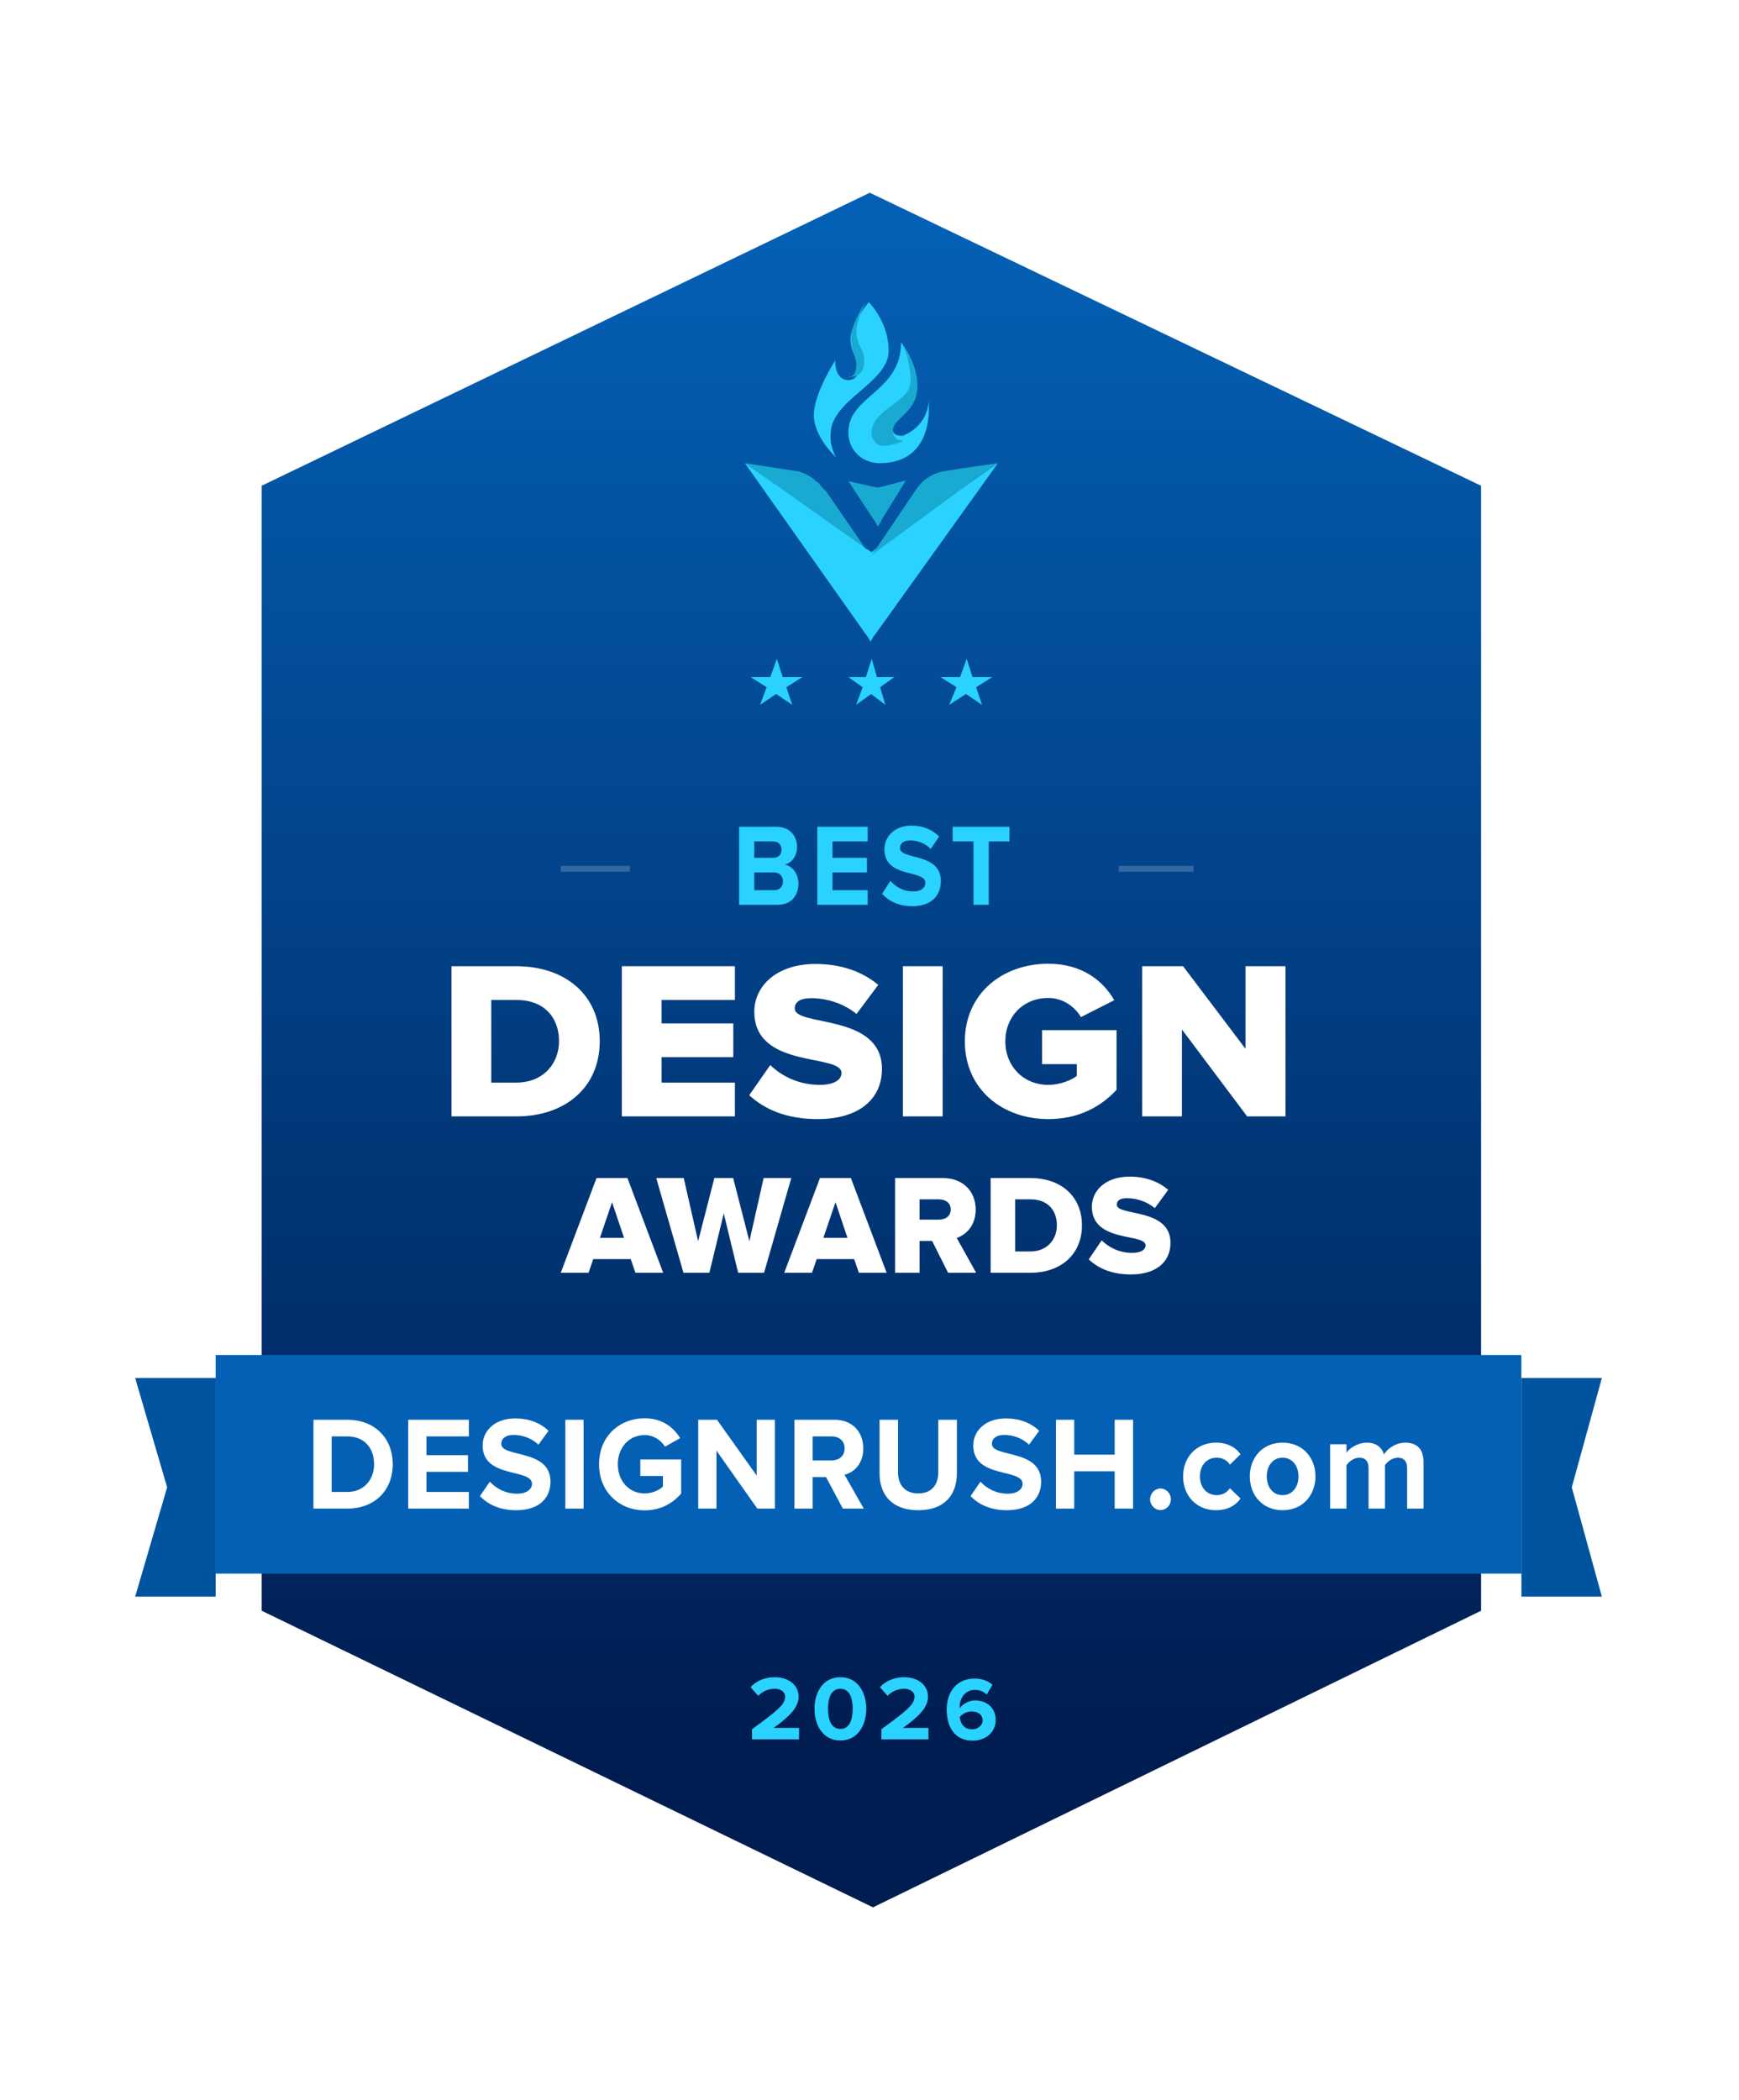
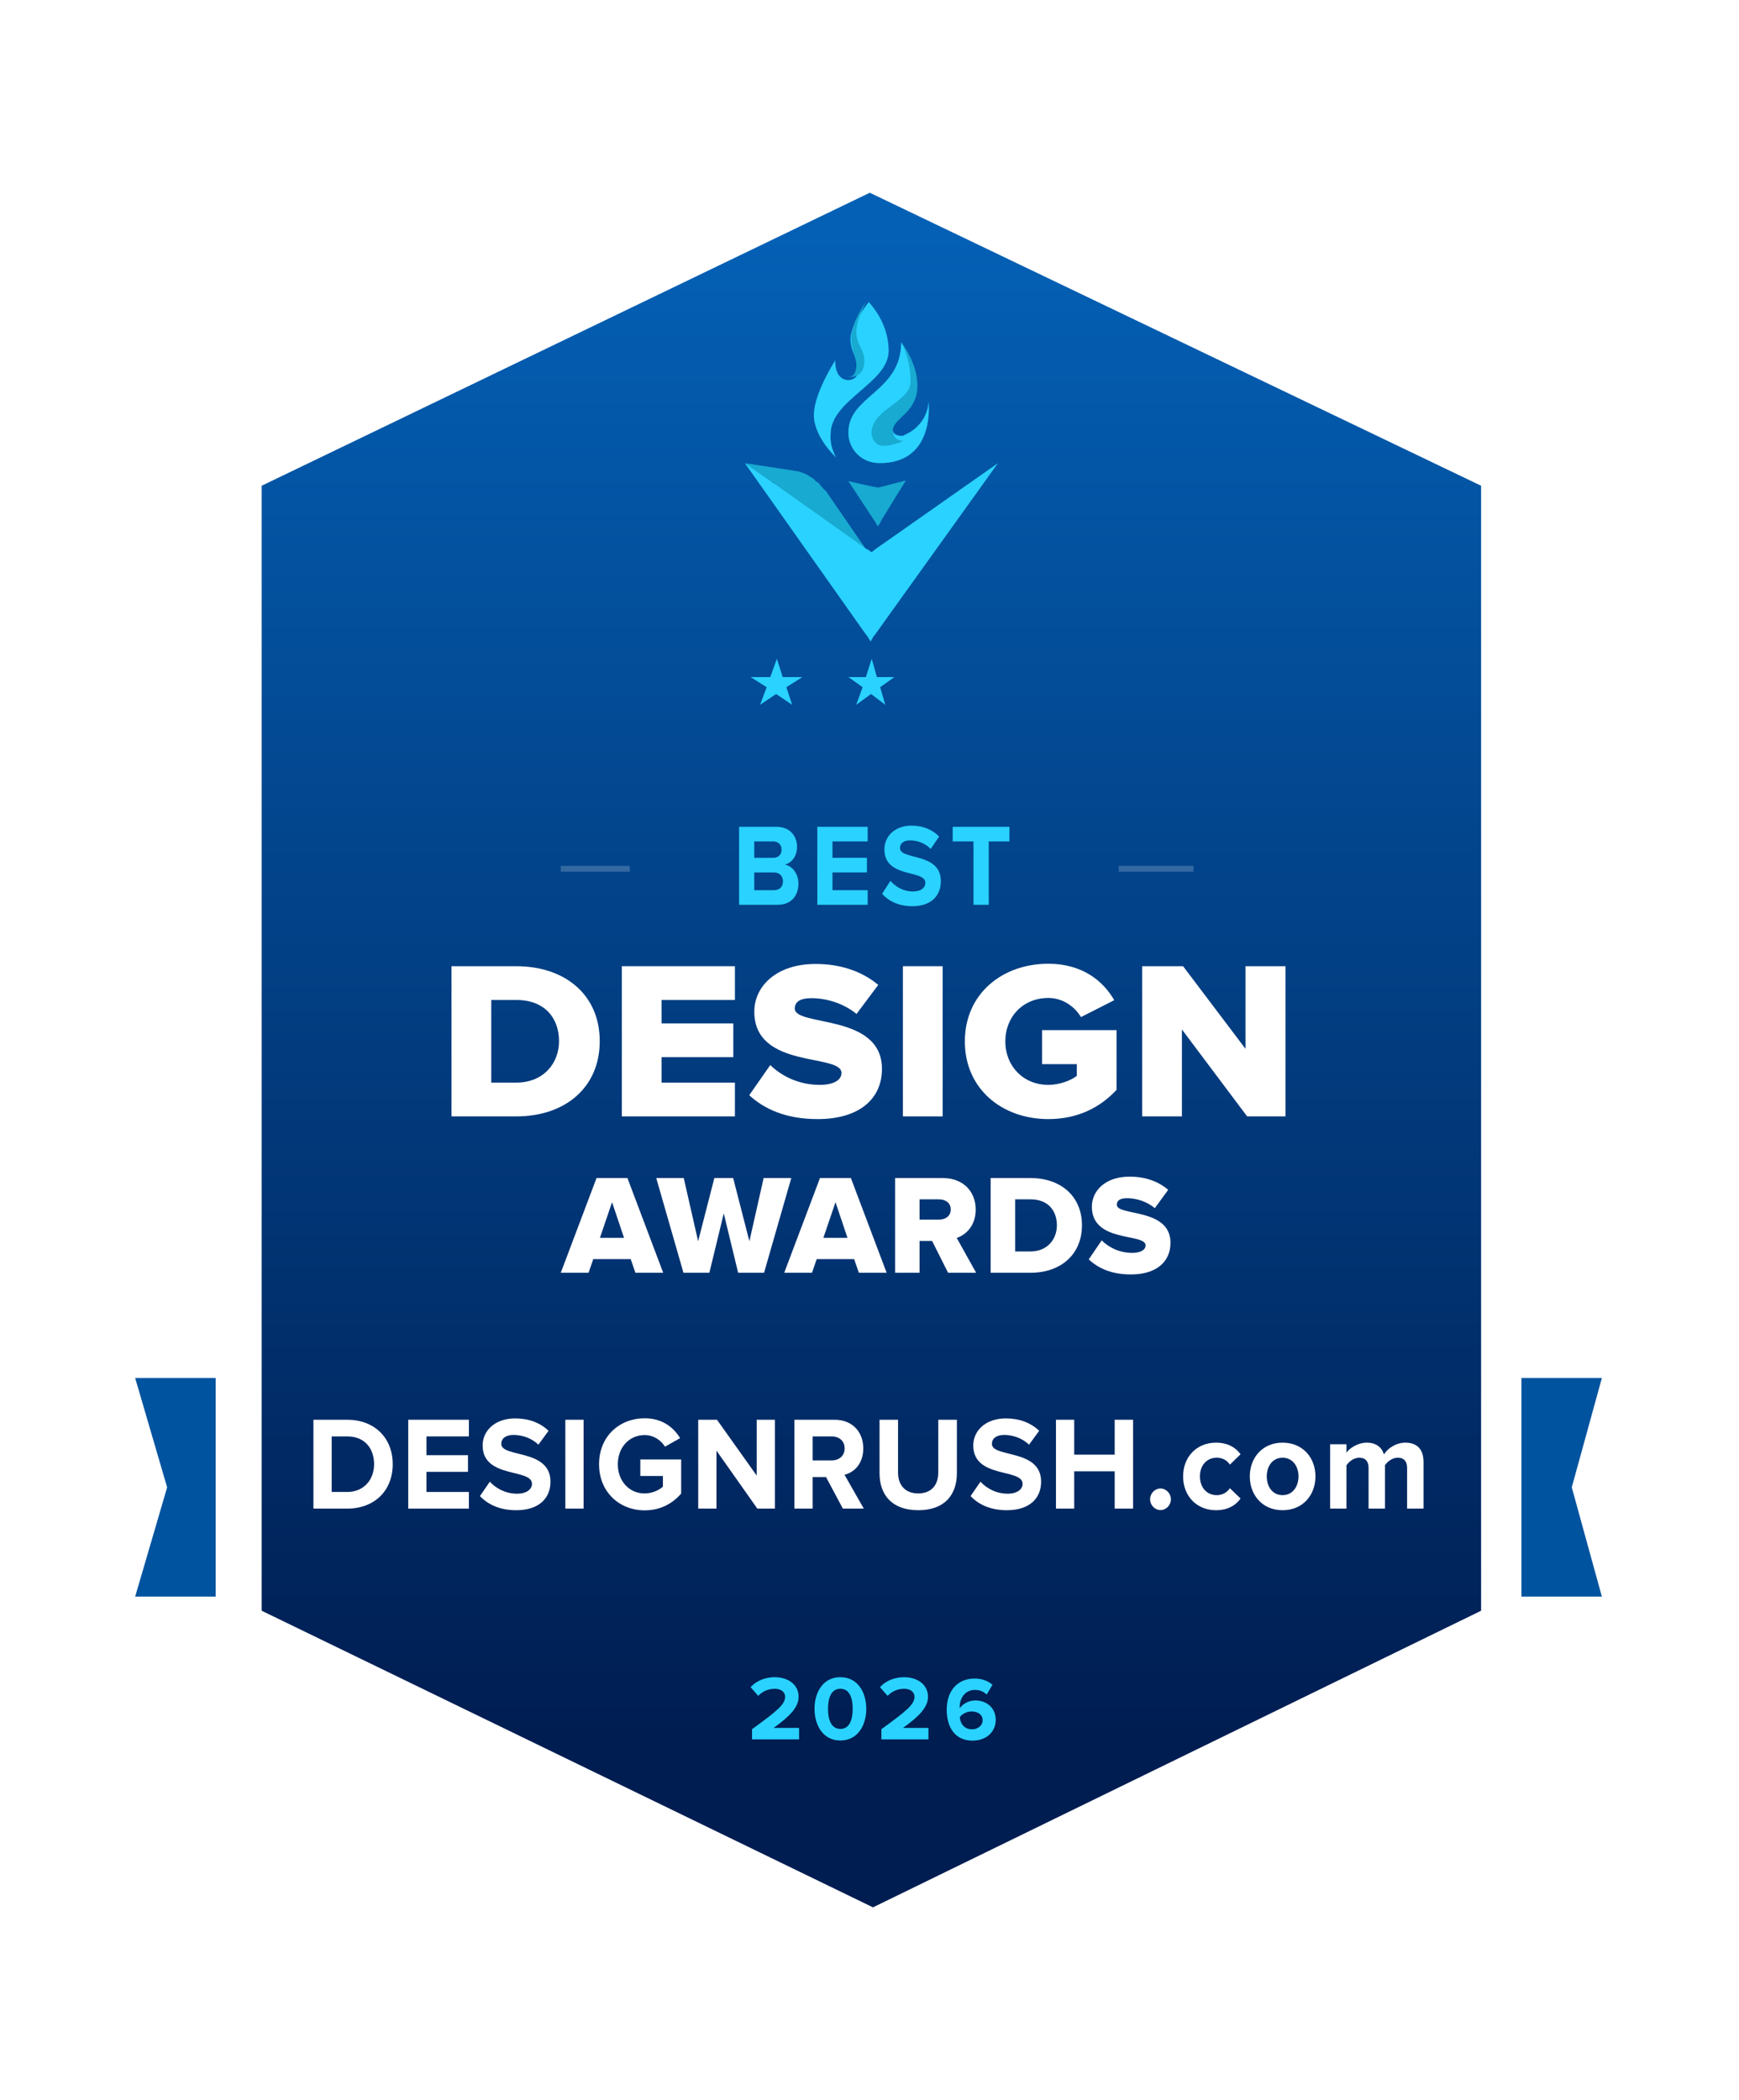
<svg xmlns="http://www.w3.org/2000/svg" width="386" height="466" viewBox="0 0 386 466" fill="none">
  <g filter="url(#filter0_d_4420_17536)">
    <path d="M49.151 305.774H30L37.099 330.032L30 354.29H48.986L49.151 327.749V305.774Z" fill="#00539F" />
    <path d="M337.69 305.773H355.564L348.88 330.031L355.564 354.289H337.689V327.748L337.69 305.773Z" fill="#00539F" />
    <g filter="url(#filter1_d_4420_17536)">
      <path d="M47.871 99.38L192.402 30L337.689 99.38V365.764L193.158 436L47.871 365.764V99.38Z" fill="white" />
    </g>
    <path d="M58.086 107.783L193.066 42.767L328.753 107.783V357.414L193.773 423.232L58.086 357.414V107.783Z" fill="url(#paint0_linear_4420_17536)" />
    <path d="M191.477 152.491L188.312 150.238H192.197L193.491 146.183L194.642 150.238H198.526L195.361 152.491L196.512 156.396L193.347 153.993L190.039 156.396L191.477 152.491Z" fill="#2AD2FF" />
-     <path d="M212.307 152.491L208.746 150.238H213.116L214.572 146.183L215.867 150.238H220.237L216.676 152.491L217.971 156.396L214.41 153.993L210.688 156.396L212.307 152.491Z" fill="#2AD2FF" />
    <path d="M170.172 152.491L166.611 150.238H170.981L172.438 146.183L173.732 150.238H178.102L174.541 152.491L175.836 156.396L172.276 153.993L168.715 156.396L170.172 152.491Z" fill="#2AD2FF" />
    <path d="M193.422 123.201C193.251 123.025 193.251 123.201 193.422 123.201L192.566 122.673L192.394 122.496L172.185 107.704C172.185 107.704 172.013 107.704 172.013 107.528L171.671 107.176L171.5 107H171.157L165.334 102.773L176.809 104.534C177.323 104.534 177.494 104.71 178.008 104.886C178.179 104.886 178.522 105.062 178.522 105.062C179.035 105.239 179.207 105.415 179.549 105.591C179.892 105.767 180.063 105.943 180.406 106.119C180.577 106.295 180.919 106.471 180.919 106.647C181.091 106.824 181.262 106.824 181.433 107C181.776 107.176 181.947 107.352 181.947 107.528C182.461 108.056 182.803 108.585 183.317 108.937L192.394 122.144L192.566 122.32L193.422 123.201Z" fill="#18AAD1" />
    <path d="M193.251 142.352L192.394 140.987L192.223 140.816L165.334 102.773L171.157 106.868L172.185 107.55L192.394 121.88H192.566L193.251 122.392C193.251 122.392 193.422 122.392 193.422 122.563L194.278 121.88L221.51 102.773L194.107 140.987L193.936 141.158L193.251 142.352Z" fill="url(#paint1_linear_4420_17536)" />
    <path d="M194.843 116.817L194.118 115.541L193.973 115.381L188.314 106.763L193.973 108.04H194.118L194.843 108.199L195.569 108.04L201.082 106.604L195.569 115.541V115.7L194.843 116.817Z" fill="#18AAD1" />
-     <path d="M221.51 102.773L213.05 103.996L209.835 104.519C207.297 104.869 204.928 106.265 203.405 108.535L194.437 121.804L194.268 121.979L193.422 123.201L194.437 122.154L194.606 121.979L193.422 123.201L216.265 106.44L221.51 102.773Z" fill="#18AAD1" />
    <path d="M197.248 77.868C197.248 84.989 184.376 88.711 184.376 96.318C184.207 98.098 184.715 99.878 185.562 101.497C185.562 101.497 180.65 96.965 180.65 92.11C180.65 87.255 185.393 79.972 185.393 79.972C185.393 83.209 186.747 84.18 188.102 84.342H188.272C189.796 84.342 190.643 83.209 190.643 81.59C190.643 79.972 188.78 78.354 188.78 75.117C188.78 72.042 192.844 67.025 192.844 67.025C195.724 70.262 197.248 73.984 197.248 77.868Z" fill="#2AD2FF" />
    <path d="M195.238 102.773C191.282 102.773 188.314 99.741 188.314 96.07V95.911C188.314 87.772 200.018 86.974 200.018 75.962C200.348 76.441 203.48 80.59 203.48 85.059C203.48 90.644 198.04 92.081 198.04 94.794C198.04 95.911 198.535 96.709 200.183 96.709C200.348 96.709 200.513 96.709 200.677 96.549C203.809 95.272 205.952 92.4 206.117 89.048C206.117 89.208 207.766 102.773 195.238 102.773Z" fill="#2AD2FF" />
    <path d="M200.372 97.771C200.691 97.667 199.912 98.17 199.514 98.272C197.158 98.877 194.214 100.087 193.422 96.274C193.422 90.622 202.11 89.386 202.11 84.617C202.11 81.614 201.478 78.612 200.056 75.962C200.372 76.492 203.636 80.624 203.636 85.57C203.636 91.751 198.161 92.649 198.161 95.651C198.319 96.888 198.95 97.771 200.372 97.771Z" fill="#18AAD1" />
    <path d="M191.849 80.147C191.849 84.007 188.522 83.698 188.314 83.544H188.626C189.562 83.544 190.082 82.463 190.082 80.919C190.082 79.376 188.938 77.832 188.938 74.744C188.938 71.811 192.145 67.025 192.145 67.025C191.313 69.032 190.186 71.193 190.082 73.355C190.082 76.906 191.849 77.214 191.849 80.147Z" fill="#18AAD1" />
    <path d="M114.641 247.721C125.369 247.721 133.12 241.376 133.12 231.035C133.12 220.693 125.369 214.398 114.589 214.398H100.217V247.721H114.641ZM114.589 240.227H109.046V221.892H114.641C120.903 221.892 124.086 225.889 124.086 231.035C124.086 235.981 120.595 240.227 114.589 240.227Z" fill="white" />
    <path d="M163.126 247.721V240.227H146.854V234.582H162.767V227.088H146.854V221.892H163.126V214.398H138.025V247.721H163.126Z" fill="white" />
    <path d="M181.496 248.321C190.684 248.321 195.766 243.874 195.766 237.18C195.766 224.79 176.414 227.887 176.414 223.791C176.414 222.342 177.543 221.493 180.11 221.493C183.497 221.493 187.245 222.642 190.119 224.99L194.944 218.545C191.3 215.498 186.526 213.899 181.034 213.899C172.256 213.899 167.431 218.895 167.431 224.49C167.431 237.33 186.783 233.683 186.783 238.079C186.783 239.728 184.935 240.727 181.958 240.727C177.235 240.727 173.437 238.728 170.973 236.33L166.302 243.025C169.741 246.172 174.566 248.321 181.496 248.321Z" fill="white" />
    <path d="M209.237 247.721V214.398H200.408V247.721H209.237Z" fill="white" />
    <path d="M232.695 248.321C239.162 248.321 244.193 245.773 247.837 241.826V228.587H231.309V236.131H239.009V238.728C237.777 239.728 235.21 240.727 232.695 240.727C227.1 240.727 223.147 236.53 223.147 231.085C223.147 225.589 227.1 221.443 232.695 221.443C236.031 221.443 238.649 223.491 239.932 225.689L247.324 221.942C244.963 217.796 240.343 213.849 232.695 213.849C222.48 213.849 214.164 220.493 214.164 231.085C214.164 241.676 222.48 248.321 232.695 248.321Z" fill="white" />
    <path d="M285.343 247.721V214.398H276.462V232.733L262.603 214.398H253.517V247.721H262.346V228.437L276.822 247.721H285.343Z" fill="white" />
    <path d="M147.205 282.415L139.27 261.403H132.41L124.475 282.415H130.64L131.683 279.391H139.997L141.041 282.415H147.205ZM138.512 274.665H133.169L135.856 266.759L138.512 274.665Z" fill="white" />
    <path d="M169.597 282.415L175.635 261.403H169.502L166.341 275.421L162.737 261.403H158.564L154.959 275.421L151.766 261.403H145.665L151.703 282.415H157.457L160.65 269.247L163.843 282.415H169.597Z" fill="white" />
    <path d="M196.802 282.415L188.867 261.403H182.007L174.072 282.415H180.237L181.28 279.391H189.594L190.638 282.415H196.802ZM188.109 274.665H182.766L185.453 266.759L188.109 274.665Z" fill="white" />
    <path d="M216.665 282.415L212.365 274.697C214.357 274.004 216.57 272.051 216.57 268.397C216.57 264.491 213.914 261.403 209.235 261.403H198.676V282.415H204.114V275.358H206.896L210.437 282.415H216.665ZM208.413 270.633H204.114V266.129H208.413C209.868 266.129 211.037 266.916 211.037 268.365C211.037 269.846 209.868 270.633 208.413 270.633Z" fill="white" />
    <path d="M228.777 282.415C235.384 282.415 240.158 278.414 240.158 271.893C240.158 265.373 235.384 261.403 228.745 261.403H219.893V282.415H228.777ZM228.745 277.69H225.331V266.129H228.777C232.634 266.129 234.594 268.649 234.594 271.893C234.594 275.012 232.444 277.69 228.745 277.69Z" fill="white" />
    <path d="M251.019 282.793C256.678 282.793 259.808 279.989 259.808 275.768C259.808 267.956 247.89 269.909 247.89 267.326C247.89 266.412 248.585 265.877 250.166 265.877C252.252 265.877 254.56 266.601 256.331 268.082L259.302 264.018C257.058 262.096 254.118 261.088 250.735 261.088C245.329 261.088 242.357 264.239 242.357 267.767C242.357 275.862 254.276 273.563 254.276 276.335C254.276 277.375 253.138 278.005 251.304 278.005C248.395 278.005 246.056 276.745 244.539 275.232L241.662 279.454C243.78 281.438 246.752 282.793 251.019 282.793Z" fill="white" />
    <path d="M177.37 385.963V383.415H171.709C175.309 380.846 177.266 378.828 177.266 376.505C177.266 373.794 174.914 372.163 171.958 372.163C170.023 372.163 167.962 372.856 166.609 374.385L168.295 376.301C169.232 375.343 170.439 374.731 172.021 374.731C173.166 374.731 174.269 375.322 174.269 376.505C174.269 378.176 172.604 379.583 166.922 383.7V385.963H177.37Z" fill="#2AD2FF" />
    <path d="M186.541 386.207C190.495 386.207 192.285 382.681 192.285 379.175C192.285 375.669 190.495 372.163 186.541 372.163C182.565 372.163 180.796 375.669 180.796 379.175C180.796 382.681 182.565 386.207 186.541 386.207ZM186.541 383.639C184.543 383.639 183.793 381.682 183.793 379.175C183.793 376.668 184.543 374.731 186.541 374.731C188.518 374.731 189.267 376.668 189.267 379.175C189.267 381.682 188.518 383.639 186.541 383.639Z" fill="#2AD2FF" />
    <path d="M206.087 385.963V383.415H200.426C204.026 380.846 205.983 378.828 205.983 376.505C205.983 373.794 203.631 372.163 200.675 372.163C198.74 372.163 196.679 372.856 195.326 374.385L197.012 376.301C197.949 375.343 199.156 374.731 200.738 374.731C201.883 374.731 202.986 375.322 202.986 376.505C202.986 378.176 201.321 379.583 195.639 383.7V385.963H206.087Z" fill="#2AD2FF" />
-     <path d="M337.689 300.667H47.871V349.182H337.689V300.667Z" fill="#0460B5" />
    <path d="M77.073 334.754C83.035 334.754 87.17 330.852 87.17 324.91C87.17 318.967 83.035 315.036 77.073 315.036H69.572V334.754H77.073ZM77.073 331.059H73.622V318.731H77.073C80.981 318.731 83.035 321.421 83.035 324.91C83.035 328.25 80.838 331.059 77.073 331.059Z" fill="white" />
    <path d="M104.077 334.754V331.059H94.665V326.595H103.878V322.899H94.665V318.731H104.077V315.036H90.615V334.754H104.077Z" fill="white" />
    <path d="M114.574 335.109C119.708 335.109 122.189 332.389 122.189 328.782C122.189 321.421 111.265 323.52 111.265 320.386C111.265 319.204 112.235 318.406 113.975 318.406C115.914 318.406 117.968 319.086 119.508 320.564L121.761 317.489C119.879 315.686 117.369 314.74 114.345 314.74C109.868 314.74 107.129 317.46 107.129 320.741C107.129 328.161 118.082 325.767 118.082 329.255C118.082 330.379 116.998 331.443 114.773 331.443C112.149 331.443 110.067 330.231 108.727 328.782L106.53 331.975C108.299 333.837 110.923 335.109 114.574 335.109Z" fill="white" />
    <path d="M129.537 334.754V315.036H125.486V334.754H129.537Z" fill="white" />
    <path d="M143.096 335.138C146.547 335.138 149.257 333.66 151.196 331.413V323.845H142.127V327.511H147.146V329.876C146.376 330.615 144.779 331.384 143.096 331.384C139.645 331.384 137.135 328.634 137.135 324.91C137.135 321.185 139.645 318.435 143.096 318.435C145.121 318.435 146.747 319.618 147.603 321.007L150.968 319.115C149.542 316.78 147.061 314.71 143.096 314.71C137.534 314.71 132.971 318.672 132.971 324.91C132.971 331.118 137.534 335.138 143.096 335.138Z" fill="white" />
    <path d="M172.01 334.754V315.036H167.96V327.422L159.146 315.036H154.982V334.754H159.032V321.894L168.102 334.754H172.01Z" fill="white" />
    <path d="M191.733 334.754L187.455 327.245C189.508 326.742 191.619 324.88 191.619 321.392C191.619 317.726 189.195 315.036 185.23 315.036H176.331V334.754H180.381V327.748H183.348L187.084 334.754H191.733ZM184.631 324.052H180.381V318.731H184.631C186.257 318.731 187.483 319.736 187.483 321.392C187.483 323.047 186.257 324.052 184.631 324.052Z" fill="white" />
    <path d="M203.814 335.109C209.604 335.109 212.399 331.768 212.399 326.861V315.036H208.264V326.742C208.264 329.492 206.752 331.384 203.814 331.384C200.877 331.384 199.336 329.492 199.336 326.742V315.036H195.229V326.89C195.229 331.738 198.024 335.109 203.814 335.109Z" fill="white" />
    <path d="M223.477 335.109C228.611 335.109 231.093 332.389 231.093 328.782C231.093 321.421 220.169 323.52 220.169 320.386C220.169 319.204 221.139 318.406 222.878 318.406C224.818 318.406 226.871 319.086 228.412 320.564L230.665 317.489C228.782 315.686 226.272 314.74 223.249 314.74C218.771 314.74 216.033 317.46 216.033 320.741C216.033 328.161 226.986 325.767 226.986 329.255C226.986 330.379 225.902 331.443 223.677 331.443C221.053 331.443 218.971 330.231 217.63 328.782L215.434 331.975C217.202 333.837 219.827 335.109 223.477 335.109Z" fill="white" />
    <path d="M251.503 334.754V315.036H247.425V322.781H238.44V315.036H234.39V334.754H238.44V326.476H247.425V334.754H251.503Z" fill="white" />
    <path d="M257.591 335.079C258.846 335.079 259.901 333.985 259.901 332.684C259.901 331.384 258.846 330.29 257.591 330.29C256.336 330.29 255.281 331.384 255.281 332.684C255.281 333.985 256.336 335.079 257.591 335.079Z" fill="white" />
    <path d="M269.911 335.109C272.735 335.109 274.446 333.837 275.359 332.507L272.992 330.231C272.336 331.177 271.337 331.768 270.082 331.768C267.886 331.768 266.346 330.083 266.346 327.6C266.346 325.116 267.886 323.461 270.082 323.461C271.337 323.461 272.336 323.993 272.992 324.998L275.359 322.692C274.446 321.392 272.735 320.12 269.911 320.12C265.661 320.12 262.61 323.224 262.61 327.6C262.61 332.005 265.661 335.109 269.911 335.109Z" fill="white" />
    <path d="M284.686 335.109C289.25 335.109 291.988 331.679 291.988 327.6C291.988 323.55 289.25 320.12 284.686 320.12C280.151 320.12 277.413 323.55 277.413 327.6C277.413 331.679 280.151 335.109 284.686 335.109ZM284.686 331.768C282.433 331.768 281.178 329.846 281.178 327.6C281.178 325.383 282.433 323.461 284.686 323.461C286.94 323.461 288.223 325.383 288.223 327.6C288.223 329.846 286.94 331.768 284.686 331.768Z" fill="white" />
    <path d="M315.981 334.754V324.437C315.981 321.51 314.469 320.12 311.931 320.12C309.82 320.12 307.995 321.421 307.196 322.722C306.683 321.096 305.399 320.12 303.374 320.12C301.264 320.12 299.438 321.48 298.868 322.338V320.475H295.246V334.754H298.868V325.146C299.41 324.348 300.465 323.461 301.72 323.461C303.203 323.461 303.774 324.407 303.774 325.737V334.754H307.425V325.116C307.938 324.348 308.993 323.461 310.277 323.461C311.76 323.461 312.33 324.407 312.33 325.737V334.754H315.981Z" fill="white" />
    <path opacity="0.2" fill-rule="evenodd" clip-rule="evenodd" d="M139.799 193.422H124.479V192.145H139.799V193.422Z" fill="white" />
    <path opacity="0.2" fill-rule="evenodd" clip-rule="evenodd" d="M264.918 193.422H248.32V192.145H264.918V193.422Z" fill="white" />
    <path d="M172.629 200.771C175.66 200.771 177.223 198.696 177.223 196.075C177.223 193.922 175.897 192.132 174.192 191.847C175.684 191.51 176.915 190.031 176.915 187.878C176.915 185.569 175.376 183.467 172.368 183.467H164.057V200.771H172.629ZM171.634 190.342H167.419V186.71H171.634C172.771 186.71 173.481 187.463 173.481 188.526C173.481 189.642 172.771 190.342 171.634 190.342ZM171.776 197.528H167.419V193.585H171.776C173.079 193.585 173.789 194.467 173.789 195.557C173.789 196.802 173.032 197.528 171.776 197.528Z" fill="#2AD2FF" />
    <path d="M192.594 200.771V197.528H184.779V193.585H192.428V190.342H184.779V186.71H192.594V183.467H181.416V200.771H192.594Z" fill="#2AD2FF" />
    <path d="M202.516 201.082C206.755 201.082 208.838 198.696 208.838 195.531C208.838 189.071 199.769 190.913 199.769 188.189C199.769 187.151 200.574 186.477 201.995 186.477C203.605 186.477 205.31 187.073 206.589 188.371L208.46 185.621C206.897 184.038 204.813 183.208 202.303 183.208C198.585 183.208 196.312 185.595 196.312 188.474C196.312 194.986 205.405 192.884 205.405 195.894C205.405 196.906 204.529 197.813 202.658 197.813C200.479 197.813 198.751 196.724 197.638 195.453L195.791 198.332C197.282 199.967 199.461 201.082 202.516 201.082Z" fill="#2AD2FF" />
    <path d="M219.469 200.771V186.71H224.063V183.467H211.465V186.71H216.083V200.771H219.469Z" fill="#2AD2FF" />
    <path d="M215.897 386.24C211.837 386.24 210.137 383.12 210.137 379.36C210.137 375.32 212.417 372.46 216.357 372.46C217.977 372.46 219.337 373 220.297 373.84L219.017 376.02C218.297 375.34 217.537 374.98 216.357 374.98C214.397 374.98 213.017 376.64 213.017 378.76C213.017 378.86 213.017 378.94 213.037 379.04C213.657 378.14 214.997 377.32 216.457 377.32C218.857 377.32 221.017 378.82 221.017 381.66C221.017 384.26 218.937 386.24 215.897 386.24ZM215.737 383.72C217.277 383.72 218.117 382.68 218.117 381.76C218.117 380.36 216.917 379.76 215.657 379.76C214.657 379.76 213.677 380.22 213.037 381.02C213.157 382.3 213.877 383.72 215.737 383.72Z" fill="#2AD2FF" />
  </g>
  <defs>
    <filter id="filter0_d_4420_17536" x="0" y="0" width="385.564" height="466" filterUnits="userSpaceOnUse" color-interpolation-filters="sRGB">
      <feFlood flood-opacity="0" result="BackgroundImageFix" />
      <feColorMatrix in="SourceAlpha" type="matrix" values="0 0 0 0 0 0 0 0 0 0 0 0 0 0 0 0 0 0 127 0" result="hardAlpha" />
      <feOffset />
      <feGaussianBlur stdDeviation="15" />
      <feComposite in2="hardAlpha" operator="out" />
      <feColorMatrix type="matrix" values="0 0 0 0 0 0 0 0 0 0 0 0 0 0 0 0 0 0 0.1 0" />
      <feBlend mode="normal" in2="BackgroundImageFix" result="effect1_dropShadow_4420_17536" />
      <feBlend mode="normal" in="SourceGraphic" in2="effect1_dropShadow_4420_17536" result="shape" />
    </filter>
    <filter id="filter1_d_4420_17536" x="37.871" y="20" width="309.818" height="426" filterUnits="userSpaceOnUse" color-interpolation-filters="sRGB">
      <feFlood flood-opacity="0" result="BackgroundImageFix" />
      <feColorMatrix in="SourceAlpha" type="matrix" values="0 0 0 0 0 0 0 0 0 0 0 0 0 0 0 0 0 0 127 0" result="hardAlpha" />
      <feOffset />
      <feGaussianBlur stdDeviation="5" />
      <feComposite in2="hardAlpha" operator="out" />
      <feColorMatrix type="matrix" values="0 0 0 0 0 0 0 0 0 0 0 0 0 0 0 0 0 0 0.1 0" />
      <feBlend mode="normal" in2="BackgroundImageFix" result="effect1_dropShadow_4420_17536" />
      <feBlend mode="normal" in="SourceGraphic" in2="effect1_dropShadow_4420_17536" result="shape" />
    </filter>
    <linearGradient id="paint0_linear_4420_17536" x1="193.42" y1="52.013" x2="193.42" y2="386.249" gradientUnits="userSpaceOnUse">
      <stop stop-color="#0460B5" />
      <stop offset="1" stop-color="#001D51" />
    </linearGradient>
    <linearGradient id="paint1_linear_4420_17536" x1="193.422" y1="142.468" x2="193.422" y2="121.529" gradientUnits="userSpaceOnUse">
      <stop offset="1" stop-color="#2AD2FF" />
    </linearGradient>
  </defs>
</svg>